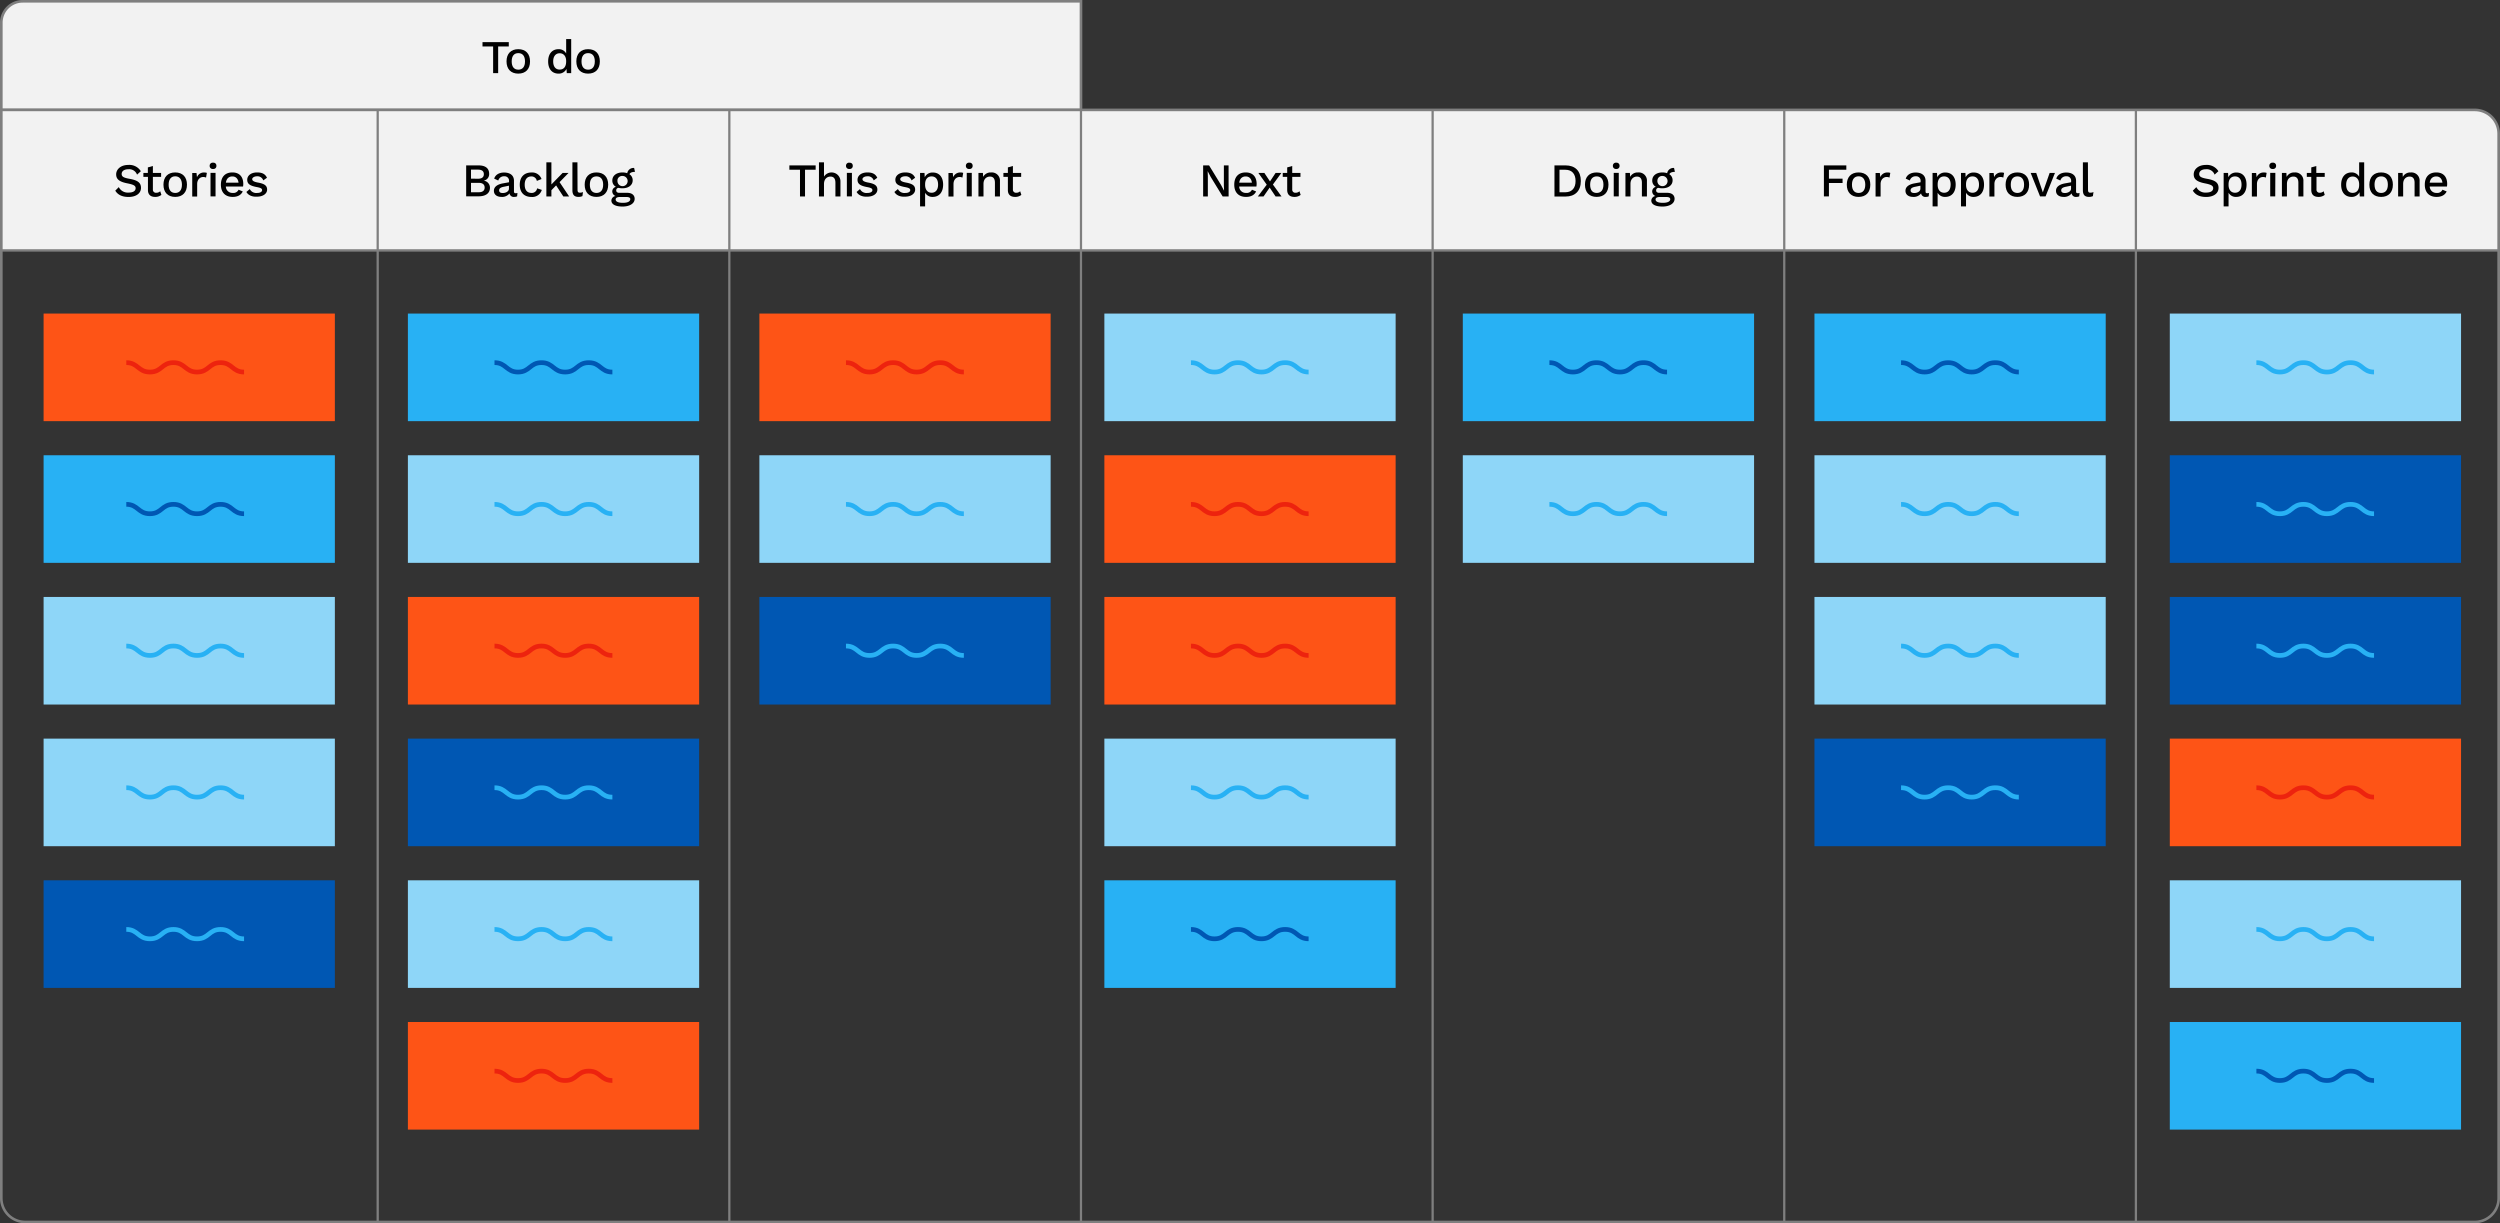
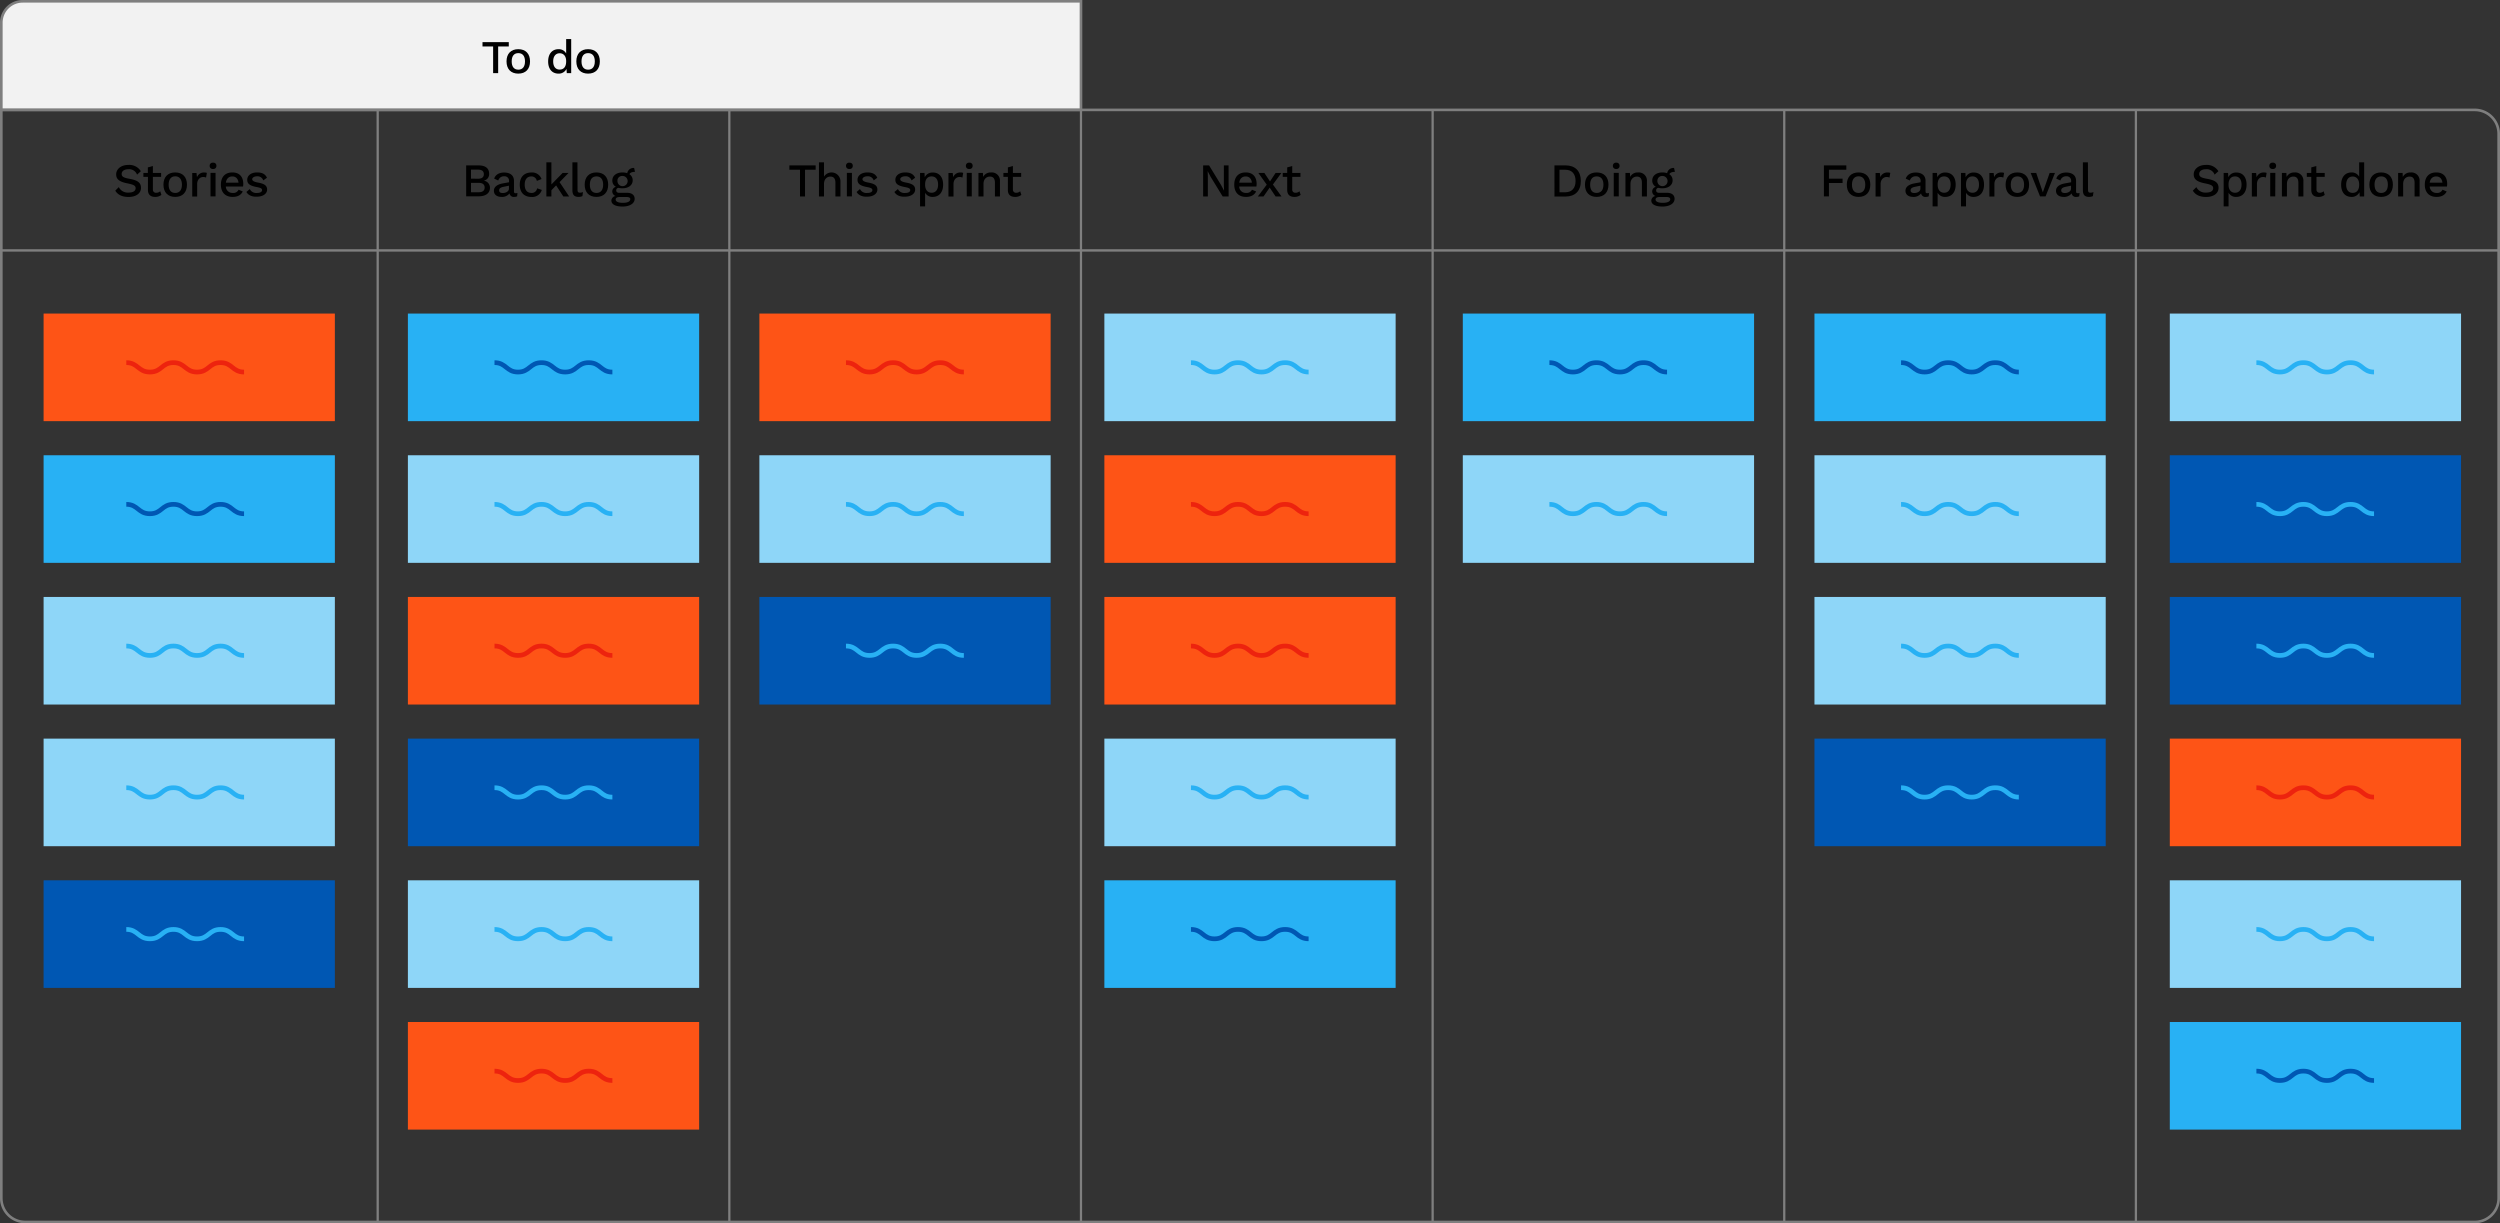
<svg xmlns="http://www.w3.org/2000/svg" viewBox="0 0 1063.57 520.42">
  <rect x="0" y="0" width="1063.57" height="520.42" fill="#333333" stroke="none" />
  <defs>
    <style>.cls-1,.cls-2{fill:#f2f2f2;}.cls-1,.cls-3,.cls-4,.cls-5{stroke:#7f7f7f;}.cls-1,.cls-10,.cls-11,.cls-12,.cls-3,.cls-4,.cls-5{stroke-miterlimit:10;}.cls-1,.cls-3{stroke-width:1.12px;}.cls-10,.cls-11,.cls-12,.cls-3,.cls-4,.cls-5{fill:none;}.cls-4{stroke-width:0.96px;}.cls-5{stroke-width:1.02px;}.cls-6{fill:#fe5416;}.cls-7{fill:#28b1f4;}.cls-8{fill:#8ed6f8;}.cls-9{fill:#0057b3;}.cls-10{stroke:#ed230e;}.cls-10,.cls-11,.cls-12{stroke-width:2px;}.cls-11{stroke:#0057b3;}.cls-12{stroke:#28b1f4;}</style>
  </defs>
  <title>method-ch3-5a</title>
  <g id="Layer_2" data-name="Layer 2">
    <g id="Layer_1-2" data-name="Layer 1">
      <path class="cls-1" d="M9.64.56H459.88a0,0,0,0,1,0,0v46.2a0,0,0,0,1,0,0H.56a0,0,0,0,1,0,0V9.64A9.08,9.08,0,0,1,9.64.56Z" />
-       <path class="cls-2" d="M.56,46.76H1053.09a9.92,9.92,0,0,1,9.92,9.92v49.85a0,0,0,0,1,0,0H.56a0,0,0,0,1,0,0V46.76A0,0,0,0,1,.56,46.76Z" />
      <path d="M59.92,72.84,58.3,74.3A3.53,3.53,0,0,0,54.66,72c-1.88,0-2.9.84-2.9,2s.82,1.62,3.38,2.08c3.54.62,4.84,1.73,4.84,3.85,0,2.36-2.14,3.86-5.26,3.86-2.88,0-4.66-1-5.68-2.68l1.5-1.51a4.25,4.25,0,0,0,4.16,2.33c1.88,0,3-.66,3-1.88,0-1-.8-1.49-3.28-2-3.62-.67-5-1.78-5-3.88s1.92-4,5.14-4A5.75,5.75,0,0,1,59.92,72.84Z" />
      <path d="M68.66,82.91a4.12,4.12,0,0,1-2.66.86c-1.72,0-3-.78-3.06-2.84V75.24H61V73.56h1.9V71.22l2.14-.6v2.94h3.5v1.68h-3.5v5.33A1.3,1.3,0,0,0,66.54,82a2.28,2.28,0,0,0,1.62-.64Z" />
      <path d="M79.54,78.57c0,3.26-1.86,5.2-5,5.2s-5-1.94-5-5.2,1.86-5.21,5-5.21S79.54,75.3,79.54,78.57Zm-7.8,0c0,2.26,1,3.52,2.82,3.52s2.84-1.26,2.84-3.52S76.36,75,74.56,75,71.74,76.3,71.74,78.57Z" />
      <path d="M88,73.56l-.34,2a2.63,2.63,0,0,0-1.26-.26c-1.2,0-2.52,1-2.52,3v5.31H81.78v-10H83.6l.2,1.78a3.12,3.12,0,0,1,3.14-2A2.64,2.64,0,0,1,88,73.56Z" />
      <path d="M89.2,70.54a1.26,1.26,0,0,1,1.44-1.32,1.24,1.24,0,0,1,1.42,1.32,1.25,1.25,0,0,1-1.42,1.34A1.27,1.27,0,0,1,89.2,70.54Zm2.5,13H89.56v-10H91.7Z" />
      <path d="M103.4,79.37H96.08a2.76,2.76,0,0,0,2.9,2.7,2.4,2.4,0,0,0,2.52-1.36l1.78.74c-.72,1.48-2.1,2.32-4.3,2.32-3.16,0-5-1.94-5-5.2s1.76-5.21,4.88-5.21,4.64,2,4.64,4.9A8.33,8.33,0,0,1,103.4,79.37Zm-7.3-1.65h5.38c-.2-1.68-1.14-2.66-2.64-2.66S96.32,76,96.1,77.72Z" />
      <path d="M104.82,81.67l1.44-1.24a3.07,3.07,0,0,0,3.1,1.66c1.42,0,2.14-.52,2.14-1.2s-.58-1-2.32-1.32c-3-.57-4-1.43-4-3.11s1.52-3.1,4.2-3.1c2.22,0,3.48.72,4.2,2.26L112,76.75A2.57,2.57,0,0,0,109.38,75c-1.24,0-2.08.6-2.08,1.22s.58,1.11,2.46,1.45c2.86.51,3.88,1.37,3.88,3s-1.6,3-4.36,3C107.34,83.77,105.66,83.13,104.82,81.67Z" />
      <path d="M198.32,70.36h5.2c3.16,0,4.58,1.36,4.58,3.62a2.8,2.8,0,0,1-2.36,2.88v0a3,3,0,0,1,2.7,3c0,2.26-1.7,3.66-4.84,3.66h-5.28Zm5,5.68c1.68,0,2.52-.64,2.52-1.94s-.84-1.94-2.52-1.94h-2.94V76Zm.34,5.75c1.68,0,2.52-.72,2.52-2s-.84-2-2.52-2h-3.28v4Z" />
      <path d="M220.14,82.09,220,83.53a3.11,3.11,0,0,1-1.24.24,1.79,1.79,0,0,1-2-1.5,3.93,3.93,0,0,1-3.38,1.5c-1.88,0-3.26-.88-3.26-2.62,0-1.54,1.28-2.69,3.9-3.15l2.54-.46V77a1.86,1.86,0,0,0-2-2,2.48,2.48,0,0,0-2.58,1.8L210.24,76c.48-1.58,2-2.6,4.2-2.6,2.5,0,4.22,1.14,4.22,3.54v4.53c0,.5.2.74.74.74A2.9,2.9,0,0,0,220.14,82.09Zm-3.62-1.84V79l-2.18.45c-1.36.26-2,.72-2,1.52s.56,1.14,1.5,1.14C215.14,82.15,216.52,81.45,216.52,80.25Z" />
      <path d="M230.38,76.17l-2,.79a2.27,2.27,0,0,0-2.34-1.9c-1.78,0-2.82,1.26-2.82,3.52s1.06,3.49,2.82,3.49a2.27,2.27,0,0,0,2.46-1.95l2,.67a4.21,4.21,0,0,1-4.38,3c-3.16,0-5-1.94-5-5.2s1.86-5.21,5-5.21A4.19,4.19,0,0,1,230.38,76.17Z" />
      <path d="M236.58,78.87l-2,2.06v2.64h-2.14V69.06h2.14v9.4l4.78-4.9h2.52l-3.82,3.93,4.06,6.08h-2.48Z" />
      <path d="M245.7,80.65c0,1,.24,1.32,1,1.32a3.17,3.17,0,0,0,1.32-.26l-.24,1.72a4,4,0,0,1-1.66.34c-1.78,0-2.6-.88-2.6-2.82V69.06h2.14Z" />
      <path d="M258.74,78.57c0,3.26-1.86,5.2-5,5.2s-5-1.94-5-5.2,1.86-5.21,5-5.21S258.74,75.3,258.74,78.57Zm-7.8,0c0,2.26,1,3.52,2.82,3.52s2.84-1.26,2.84-3.52-1-3.53-2.84-3.53S250.94,76.3,250.94,78.57Z" />
      <path d="M270,84.57c0,2.08-2.24,3.3-5.14,3.3-3.3,0-4.76-1.08-4.76-2.56a2.06,2.06,0,0,1,1.78-1.92,2.11,2.11,0,0,1-1.4-1.9,2,2,0,0,1,1.56-2,3,3,0,0,1-1.54-2.74c0-2,1.74-3.39,4.34-3.39a6.2,6.2,0,0,1,2,.32,2.7,2.7,0,0,1,2.94-2.22l.36,1.66c-1.3,0-2.06.34-2.36,1a3,3,0,0,1,1.38,2.61c0,2-1.72,3.37-4.34,3.37a7.06,7.06,0,0,1-1.66-.17,1,1,0,0,0-1,1.1c0,.62.48,1,1.24,1h3.34C268.78,82,270,83,270,84.57Zm-1.84.24c0-.64-.42-1-1.74-1h-2.7c-1.22,0-1.8.4-1.8,1.06,0,.88,1,1.42,3.14,1.42S268.12,85.59,268.12,84.81Zm-5.46-8.06a2.17,2.17,0,1,0,2.14-1.89A2,2,0,0,0,262.66,76.75Z" />
      <path d="M216.45,19.76h-4.52V31.12h-2.14V19.76h-4.52V17.92h11.18Z" />
      <path d="M225.49,26.12c0,3.26-1.86,5.2-5,5.2s-5-1.94-5-5.2,1.86-5.2,5-5.2S225.49,22.86,225.49,26.12Zm-7.8,0c0,2.26,1,3.52,2.82,3.52s2.84-1.26,2.84-3.52-1-3.52-2.84-3.52S217.69,23.86,217.69,26.12Z" />
      <path d="M243,16.62v14.5h-1.88l-.12-1.8a3.65,3.65,0,0,1-3.38,2c-2.72,0-4.42-1.92-4.42-5.18s1.72-5.22,4.44-5.22a3.53,3.53,0,0,1,3.22,1.82V16.62Zm-2.14,9.62V26c0-2.08-1.08-3.34-2.76-3.34s-2.76,1.28-2.76,3.46,1,3.48,2.76,3.48S240.85,28.34,240.85,26.24Z" />
      <path d="M255.19,26.12c0,3.26-1.86,5.2-5,5.2s-5-1.94-5-5.2,1.86-5.2,5-5.2S255.19,22.86,255.19,26.12Zm-7.8,0c0,2.26,1,3.52,2.82,3.52s2.84-1.26,2.84-3.52-1-3.52-2.84-3.52S247.39,23.86,247.39,26.12Z" />
      <path d="M347,72.2h-4.52V83.57h-2.14V72.2h-4.52V70.36H347Z" />
      <path d="M357.55,77.08v6.49h-2.14V77.76c0-2-.92-2.64-2.14-2.64s-2.72.86-2.72,3.17v5.28h-2.14V69.06h2.14v6.1a3.78,3.78,0,0,1,7,1.92Z" />
      <path d="M359.92,70.54a1.26,1.26,0,0,1,1.44-1.32c.93,0,1.43.48,1.43,1.32a1.26,1.26,0,0,1-1.43,1.34A1.28,1.28,0,0,1,359.92,70.54Zm2.51,13h-2.15v-10h2.15Z" />
      <path d="M364.42,81.67l1.44-1.24A3.08,3.08,0,0,0,369,82.09c1.42,0,2.14-.52,2.14-1.2s-.58-1-2.33-1.32c-3-.57-4-1.43-4-3.11s1.52-3.1,4.21-3.1c2.22,0,3.48.72,4.2,2.26l-1.52,1.13A2.57,2.57,0,0,0,369,75c-1.25,0-2.08.6-2.08,1.22s.58,1.11,2.46,1.45c2.86.51,3.88,1.37,3.88,3s-1.6,3-4.36,3C367,83.77,365.26,83.13,364.42,81.67Z" />
      <path d="M380.5,81.67,382,80.43a3.06,3.06,0,0,0,3.1,1.66c1.42,0,2.14-.52,2.14-1.2s-.58-1-2.33-1.32c-3-.57-4-1.43-4-3.11s1.52-3.1,4.21-3.1c2.22,0,3.48.72,4.2,2.26l-1.52,1.13A2.57,2.57,0,0,0,385.07,75c-1.25,0-2.08.6-2.08,1.22s.58,1.11,2.46,1.45c2.86.51,3.88,1.37,3.88,3s-1.6,3-4.36,3C383,83.77,381.34,83.13,380.5,81.67Z" />
      <path d="M401.23,78.54c0,3.29-1.72,5.23-4.44,5.23A3.53,3.53,0,0,1,393.57,82v5.82h-2.15V73.56h1.89l.1,1.84a3.62,3.62,0,0,1,3.4-2C399.53,73.36,401.23,75.28,401.23,78.54Zm-2.14,0c0-2.19-1-3.49-2.76-3.49s-2.76,1.26-2.76,3.37v.24c0,2.08,1.08,3.34,2.76,3.34S399.09,80.75,399.09,78.57Z" />
      <path d="M409.77,73.56l-.34,2a2.63,2.63,0,0,0-1.26-.26c-1.2,0-2.52,1-2.52,3v5.31H403.5v-10h1.82l.21,1.78a3.12,3.12,0,0,1,3.14-2A2.64,2.64,0,0,1,409.77,73.56Z" />
      <path d="M410.92,70.54a1.26,1.26,0,0,1,1.44-1.32,1.24,1.24,0,0,1,1.42,1.32,1.25,1.25,0,0,1-1.42,1.34A1.27,1.27,0,0,1,410.92,70.54Zm2.5,13h-2.14v-10h2.14Z" />
      <path d="M425.41,77.08v6.49h-2.14V77.76c0-2-.92-2.64-2.14-2.64s-2.72.84-2.72,3.14v5.31h-2.15v-10h1.9l.11,1.68a3.56,3.56,0,0,1,3.38-1.88A3.46,3.46,0,0,1,425.41,77.08Z" />
      <path d="M434.51,82.91a4.12,4.12,0,0,1-2.66.86c-1.73,0-3.05-.78-3.07-2.84V75.24h-1.9V73.56h1.9V71.22l2.14-.6v2.94h3.51v1.68h-3.51v5.33A1.3,1.3,0,0,0,432.39,82a2.28,2.28,0,0,0,1.62-.64Z" />
      <path d="M522.69,83.57h-2.54l-5.1-8.33-1.28-2.44h0l.08,2.24v8.53h-2V70.36h2.52l5.08,8.31,1.3,2.46h0l-.08-2.25V70.36h2Z" />
      <path d="M534.51,79.37h-7.32a2.76,2.76,0,0,0,2.9,2.7,2.4,2.4,0,0,0,2.52-1.36l1.78.74c-.72,1.48-2.1,2.32-4.3,2.32-3.16,0-5-1.94-5-5.2s1.76-5.21,4.88-5.21,4.64,2,4.64,4.9A8.33,8.33,0,0,1,534.51,79.37Zm-7.3-1.65h5.38c-.2-1.68-1.14-2.66-2.64-2.66S527.43,76,527.21,77.72Z" />
      <path d="M542.67,83.57l-2.52-3.76-2.6,3.76h-2.42l3.78-5-3.58-5h2.56l2.4,3.62,2.38-3.62h2.46l-3.6,4.93,3.66,5.08Z" />
      <path d="M553.33,82.91a4.12,4.12,0,0,1-2.66.86c-1.72,0-3-.78-3.06-2.84V75.24h-1.9V73.56h1.9V71.22l2.14-.6v2.94h3.5v1.68h-3.5v5.33A1.3,1.3,0,0,0,551.21,82a2.28,2.28,0,0,0,1.62-.64Z" />
      <path d="M672.53,77c0,4.25-2.42,6.61-6.56,6.61h-4.66V70.36H666C670.11,70.36,672.53,72.72,672.53,77Zm-2.24,0c0-3-1.54-4.78-4.32-4.78h-2.52v9.57H666C668.75,81.75,670.29,80,670.29,77Z" />
      <path d="M684.29,78.57c0,3.26-1.86,5.2-5,5.2s-5-1.94-5-5.2,1.86-5.21,5-5.21S684.29,75.3,684.29,78.57Zm-7.8,0c0,2.26,1,3.52,2.82,3.52s2.84-1.26,2.84-3.52-1-3.53-2.84-3.53S676.49,76.3,676.49,78.57Z" />
      <path d="M686.17,70.54a1.26,1.26,0,0,1,1.44-1.32A1.24,1.24,0,0,1,689,70.54a1.25,1.25,0,0,1-1.42,1.34A1.27,1.27,0,0,1,686.17,70.54Zm2.5,13h-2.14v-10h2.14Z" />
      <path d="M700.65,77.08v6.49h-2.14V77.76c0-2-.92-2.64-2.14-2.64s-2.72.84-2.72,3.14v5.31h-2.14v-10h1.9l.1,1.68a3.56,3.56,0,0,1,3.38-1.88A3.46,3.46,0,0,1,700.65,77.08Z" />
      <path d="M712.41,84.57c0,2.08-2.24,3.3-5.14,3.3-3.3,0-4.76-1.08-4.76-2.56a2.06,2.06,0,0,1,1.78-1.92,2.11,2.11,0,0,1-1.4-1.9,2,2,0,0,1,1.56-2,3,3,0,0,1-1.54-2.74c0-2,1.74-3.39,4.34-3.39a6.2,6.2,0,0,1,2,.32,2.7,2.7,0,0,1,2.94-2.22l.36,1.66c-1.3,0-2.06.34-2.36,1a3,3,0,0,1,1.38,2.61c0,2-1.72,3.37-4.34,3.37a7.06,7.06,0,0,1-1.66-.17,1,1,0,0,0-1,1.1c0,.62.48,1,1.24,1h3.34C711.23,82,712.41,83,712.41,84.57Zm-1.84.24c0-.64-.42-1-1.74-1h-2.7c-1.22,0-1.8.4-1.8,1.06,0,.88,1,1.42,3.14,1.42S710.57,85.59,710.57,84.81Zm-5.46-8.06a2.17,2.17,0,1,0,2.14-1.89A2,2,0,0,0,705.11,76.75Z" />
      <path d="M778.08,72.2V76h5.8v1.86h-5.8v5.69h-2.14V70.36h9.54V72.2Z" />
      <path d="M795.68,78.57c0,3.26-1.86,5.2-5,5.2s-5-1.94-5-5.2,1.86-5.21,5-5.21S795.68,75.3,795.68,78.57Zm-7.8,0c0,2.26,1,3.52,2.82,3.52s2.84-1.26,2.84-3.52S792.5,75,790.7,75,787.88,76.3,787.88,78.57Z" />
      <path d="M804.18,73.56l-.34,2a2.63,2.63,0,0,0-1.26-.26c-1.2,0-2.52,1-2.52,3v5.31h-2.14v-10h1.82l.2,1.78a3.12,3.12,0,0,1,3.14-2A2.64,2.64,0,0,1,804.18,73.56Z" />
      <path d="M820.66,82.09l-.14,1.44a3.11,3.11,0,0,1-1.24.24,1.79,1.79,0,0,1-2-1.5,3.93,3.93,0,0,1-3.38,1.5c-1.88,0-3.26-.88-3.26-2.62,0-1.54,1.28-2.69,3.9-3.15l2.54-.46V77a1.86,1.86,0,0,0-2-2,2.48,2.48,0,0,0-2.58,1.8L810.76,76c.48-1.58,2-2.6,4.2-2.6,2.5,0,4.22,1.14,4.22,3.54v4.53c0,.5.2.74.74.74A2.9,2.9,0,0,0,820.66,82.09ZM817,80.25V79l-2.18.45c-1.36.26-2,.72-2,1.52s.56,1.14,1.5,1.14C815.66,82.15,817,81.45,817,80.25Z" />
      <path d="M832,78.54c0,3.29-1.72,5.23-4.44,5.23A3.53,3.53,0,0,1,824.32,82v5.82h-2.14V73.56h1.88l.1,1.84a3.62,3.62,0,0,1,3.4-2C830.28,73.36,832,75.28,832,78.54Zm-2.14,0c0-2.19-1-3.49-2.76-3.49s-2.76,1.26-2.76,3.37v.24c0,2.08,1.08,3.34,2.76,3.34S829.84,80.75,829.84,78.57Z" />
      <path d="M844.06,78.54c0,3.29-1.72,5.23-4.44,5.23A3.53,3.53,0,0,1,836.4,82v5.82h-2.14V73.56h1.88l.1,1.84a3.62,3.62,0,0,1,3.4-2C842.36,73.36,844.06,75.28,844.06,78.54Zm-2.14,0c0-2.19-1-3.49-2.76-3.49s-2.76,1.26-2.76,3.37v.24c0,2.08,1.08,3.34,2.76,3.34S841.92,80.75,841.92,78.57Z" />
      <path d="M852.6,73.56l-.34,2a2.63,2.63,0,0,0-1.26-.26c-1.2,0-2.52,1-2.52,3v5.31h-2.14v-10h1.82l.2,1.78a3.12,3.12,0,0,1,3.14-2A2.64,2.64,0,0,1,852.6,73.56Z" />
      <path d="M863.24,78.57c0,3.26-1.86,5.2-5,5.2s-5-1.94-5-5.2,1.86-5.21,5-5.21S863.24,75.3,863.24,78.57Zm-7.8,0c0,2.26,1,3.52,2.82,3.52s2.84-1.26,2.84-3.52-1-3.53-2.84-3.53S855.44,76.3,855.44,78.57Z" />
      <path d="M874.24,73.56l-4,10h-2.34l-4-10h2.36l2.82,8.27,2.9-8.27Z" />
      <path d="M884.7,82.09l-.14,1.44a3.11,3.11,0,0,1-1.24.24,1.79,1.79,0,0,1-2-1.5,3.93,3.93,0,0,1-3.38,1.5c-1.88,0-3.26-.88-3.26-2.62,0-1.54,1.28-2.69,3.9-3.15l2.54-.46V77a1.86,1.86,0,0,0-2-2,2.48,2.48,0,0,0-2.58,1.8L874.8,76c.48-1.58,2-2.6,4.2-2.6,2.5,0,4.22,1.14,4.22,3.54v4.53c0,.5.2.74.74.74A2.9,2.9,0,0,0,884.7,82.09Zm-3.62-1.84V79l-2.18.45c-1.36.26-2,.72-2,1.52s.56,1.14,1.5,1.14C879.7,82.15,881.08,81.45,881.08,80.25Z" />
      <path d="M888.3,80.65c0,1,.24,1.32,1,1.32a3.17,3.17,0,0,0,1.32-.26l-.24,1.72a4,4,0,0,1-1.66.34c-1.78,0-2.6-.88-2.6-2.82V69.06h2.14Z" />
      <path d="M943.77,72.84l-1.62,1.46A3.53,3.53,0,0,0,938.51,72c-1.88,0-2.9.84-2.9,2s.82,1.62,3.38,2.08c3.54.62,4.84,1.73,4.84,3.85,0,2.36-2.14,3.86-5.26,3.86-2.88,0-4.66-1-5.68-2.68l1.5-1.51a4.25,4.25,0,0,0,4.16,2.33c1.88,0,3-.66,3-1.88,0-1-.8-1.49-3.28-2-3.62-.67-5-1.78-5-3.88s1.92-4,5.14-4A5.75,5.75,0,0,1,943.77,72.84Z" />
      <path d="M955.75,78.54c0,3.29-1.72,5.23-4.44,5.23A3.53,3.53,0,0,1,948.09,82v5.82H946V73.56h1.88l.1,1.84a3.62,3.62,0,0,1,3.4-2C954.05,73.36,955.75,75.28,955.75,78.54Zm-2.14,0c0-2.19-1-3.49-2.76-3.49s-2.76,1.26-2.76,3.37v.24c0,2.08,1.08,3.34,2.76,3.34S953.61,80.75,953.61,78.57Z" />
      <path d="M964.29,73.56l-.34,2a2.63,2.63,0,0,0-1.26-.26c-1.2,0-2.52,1-2.52,3v5.31H958v-10h1.82l.2,1.78a3.12,3.12,0,0,1,3.14-2A2.64,2.64,0,0,1,964.29,73.56Z" />
      <path d="M965.45,70.54a1.26,1.26,0,0,1,1.44-1.32,1.24,1.24,0,0,1,1.42,1.32,1.25,1.25,0,0,1-1.42,1.34A1.27,1.27,0,0,1,965.45,70.54Zm2.5,13h-2.14v-10H968Z" />
      <path d="M979.93,77.08v6.49h-2.14V77.76c0-2-.92-2.64-2.14-2.64s-2.72.84-2.72,3.14v5.31h-2.14v-10h1.9l.1,1.68a3.56,3.56,0,0,1,3.38-1.88A3.46,3.46,0,0,1,979.93,77.08Z" />
      <path d="M989,82.91a4.12,4.12,0,0,1-2.66.86c-1.72,0-3-.78-3.06-2.84V75.24h-1.9V73.56h1.9V71.22l2.14-.6v2.94H989v1.68h-3.5v5.33A1.3,1.3,0,0,0,986.91,82a2.28,2.28,0,0,0,1.62-.64Z" />
      <path d="M1005.79,69.06V83.57h-1.88l-.12-1.8a3.65,3.65,0,0,1-3.38,2c-2.72,0-4.42-1.92-4.42-5.19s1.72-5.22,4.44-5.22a3.53,3.53,0,0,1,3.22,1.82V69.06Zm-2.14,9.63v-.24c0-2.09-1.08-3.35-2.76-3.35s-2.76,1.28-2.76,3.47,1,3.48,2.76,3.48S1003.65,80.79,1003.65,78.69Z" />
      <path d="M1018,78.57c0,3.26-1.86,5.2-5,5.2s-5-1.94-5-5.2,1.86-5.21,5-5.21S1018,75.3,1018,78.57Zm-7.8,0c0,2.26,1,3.52,2.82,3.52s2.84-1.26,2.84-3.52-1-3.53-2.84-3.53S1010.19,76.3,1010.19,78.57Z" />
      <path d="M1029.37,77.08v6.49h-2.14V77.76c0-2-.92-2.64-2.14-2.64s-2.72.84-2.72,3.14v5.31h-2.14v-10h1.9l.1,1.68a3.56,3.56,0,0,1,3.38-1.88A3.46,3.46,0,0,1,1029.37,77.08Z" />
      <path d="M1041,79.37h-7.32a2.76,2.76,0,0,0,2.9,2.7,2.4,2.4,0,0,0,2.52-1.36l1.78.74c-.72,1.48-2.1,2.32-4.3,2.32-3.16,0-5-1.94-5-5.2s1.76-5.21,4.88-5.21,4.64,2,4.64,4.9A8.33,8.33,0,0,1,1041,79.37Zm-7.3-1.65h5.38c-.2-1.68-1.14-2.66-2.64-2.66S1033.89,76,1033.67,77.72Z" />
      <path class="cls-3" d="M.56,46.76h1052.3A10.15,10.15,0,0,1,1063,56.91v452.8a10.15,10.15,0,0,1-10.15,10.15H10.71A10.15,10.15,0,0,1,.56,509.71V46.76A0,0,0,0,1,.56,46.76Z" />
      <line class="cls-4" x1="160.68" y1="46.76" x2="160.68" y2="519.86" />
      <line class="cls-4" x1="310.28" y1="46.76" x2="310.28" y2="519.86" />
      <line class="cls-4" x1="459.88" y1="46.76" x2="459.88" y2="519.86" />
      <line class="cls-4" x1="609.48" y1="46.76" x2="609.48" y2="519.86" />
      <line class="cls-4" x1="759.07" y1="46.76" x2="759.07" y2="519.86" />
      <line class="cls-4" x1="908.67" y1="46.76" x2="908.67" y2="519.86" />
      <line class="cls-5" x1="0.56" y1="106.54" x2="1063.01" y2="106.54" />
      <rect class="cls-6" x="18.55" y="133.4" width="123.91" height="45.77" />
      <rect class="cls-7" x="18.55" y="193.68" width="123.91" height="45.77" />
      <rect class="cls-8" x="18.55" y="253.96" width="123.91" height="45.77" />
      <rect class="cls-8" x="18.55" y="314.23" width="123.91" height="45.77" />
      <rect class="cls-9" x="18.55" y="374.51" width="123.91" height="45.77" />
      <rect class="cls-7" x="173.53" y="133.4" width="123.91" height="45.77" />
      <rect class="cls-8" x="173.53" y="193.68" width="123.91" height="45.77" />
      <rect class="cls-6" x="173.53" y="253.96" width="123.91" height="45.77" />
      <rect class="cls-9" x="173.53" y="314.23" width="123.91" height="45.77" />
      <rect class="cls-8" x="173.53" y="374.51" width="123.91" height="45.77" />
      <rect class="cls-6" x="173.53" y="434.79" width="123.91" height="45.77" />
      <rect class="cls-6" x="323.06" y="133.4" width="123.91" height="45.77" />
      <rect class="cls-8" x="323.06" y="193.68" width="123.91" height="45.77" />
      <rect class="cls-9" x="323.06" y="253.96" width="123.91" height="45.77" />
      <rect class="cls-8" x="469.83" y="133.4" width="123.91" height="45.77" />
      <rect class="cls-6" x="469.83" y="193.68" width="123.91" height="45.77" />
      <rect class="cls-6" x="469.83" y="253.96" width="123.91" height="45.77" />
      <rect class="cls-8" x="469.83" y="314.23" width="123.91" height="45.77" />
      <rect class="cls-7" x="469.83" y="374.51" width="123.91" height="45.77" />
      <rect class="cls-7" x="622.32" y="133.4" width="123.91" height="45.77" />
      <rect class="cls-8" x="622.32" y="193.68" width="123.91" height="45.77" />
      <rect class="cls-7" x="771.92" y="133.4" width="123.91" height="45.77" />
      <rect class="cls-8" x="771.92" y="193.68" width="123.91" height="45.77" />
      <rect class="cls-8" x="771.92" y="253.96" width="123.91" height="45.77" />
      <rect class="cls-9" x="771.92" y="314.23" width="123.91" height="45.77" />
      <rect class="cls-8" x="923.09" y="133.4" width="123.91" height="45.77" />
      <rect class="cls-9" x="923.09" y="193.68" width="123.91" height="45.77" />
      <rect class="cls-9" x="923.09" y="253.96" width="123.91" height="45.77" />
      <rect class="cls-6" x="923.09" y="314.23" width="123.91" height="45.77" />
      <rect class="cls-8" x="923.09" y="374.51" width="123.91" height="45.77" />
      <rect class="cls-7" x="923.09" y="434.79" width="123.91" height="45.77" />
      <path class="cls-10" d="M53.73,154.28c5,0,5,4,10.05,4s5-4,10-4,5,4,10.05,4,5-4,10-4,5,4,10,4" />
      <path class="cls-11" d="M53.73,214.56c5,0,5,4,10.05,4s5-4,10-4,5,4,10.05,4,5-4,10-4,5,4,10,4" />
      <path class="cls-12" d="M53.73,274.84c5,0,5,4,10.05,4s5-4,10-4,5,4,10.05,4,5-4,10-4,5,4,10,4" />
      <path class="cls-12" d="M53.73,335.12c5,0,5,4,10.05,4s5-4,10-4,5,4,10.05,4,5-4,10-4,5,4,10,4" />
      <path class="cls-12" d="M53.73,395.4c5,0,5,4,10.05,4s5-4,10-4,5,4,10.05,4,5-4,10-4,5,4,10,4" />
      <path class="cls-11" d="M210.37,154.28c5,0,5,4,10,4s5-4,10-4,5,4,10.05,4,5-4,10.05-4,5,4,10.05,4" />
      <path class="cls-12" d="M210.37,214.56c5,0,5,4,10,4s5-4,10-4,5,4,10.05,4,5-4,10.05-4,5,4,10.05,4" />
      <path class="cls-10" d="M210.37,274.84c5,0,5,4,10,4s5-4,10-4,5,4,10.05,4,5-4,10.05-4,5,4,10.05,4" />
      <path class="cls-12" d="M210.37,335.12c5,0,5,4,10,4s5-4,10-4,5,4,10.05,4,5-4,10.05-4,5,4,10.05,4" />
      <path class="cls-12" d="M210.37,395.4c5,0,5,4,10,4s5-4,10-4,5,4,10.05,4,5-4,10.05-4,5,4,10.05,4" />
      <path class="cls-10" d="M210.37,455.68c5,0,5,4,10,4s5-4,10-4,5,4,10.05,4,5-4,10.05-4,5,4,10.05,4" />
      <path class="cls-10" d="M359.9,154.28c5,0,5,4,10,4s5-4,10.05-4,5,4,10,4,5-4,10.05-4,5,4,10.05,4" />
      <path class="cls-12" d="M359.9,214.56c5,0,5,4,10,4s5-4,10.05-4,5,4,10,4,5-4,10.05-4,5,4,10.05,4" />
      <path class="cls-12" d="M359.9,274.84c5,0,5,4,10,4s5-4,10.05-4,5,4,10,4,5-4,10.05-4,5,4,10.05,4" />
      <path class="cls-12" d="M506.67,154.28c5,0,5,4,10,4s5-4,10-4,5,4,10,4,5-4,10.05-4,5,4,10,4" />
      <path class="cls-10" d="M506.67,214.56c5,0,5,4,10,4s5-4,10-4,5,4,10,4,5-4,10.05-4,5,4,10,4" />
      <path class="cls-10" d="M506.67,274.84c5,0,5,4,10,4s5-4,10-4,5,4,10,4,5-4,10.05-4,5,4,10,4" />
      <path class="cls-12" d="M506.67,335.12c5,0,5,4,10,4s5-4,10-4,5,4,10,4,5-4,10.05-4,5,4,10,4" />
      <path class="cls-11" d="M506.67,395.4c5,0,5,4,10,4s5-4,10-4,5,4,10,4,5-4,10.05-4,5,4,10,4" />
      <path class="cls-11" d="M659.16,154.28c5,0,5,4,10,4s5-4,10-4,5,4,10,4,5-4,10.05-4,5,4,10,4" />
      <path class="cls-12" d="M659.16,214.56c5,0,5,4,10,4s5-4,10-4,5,4,10,4,5-4,10.05-4,5,4,10,4" />
      <path class="cls-11" d="M808.76,154.28c5,0,5,4,10,4s5-4,10.05-4,5,4,10,4,5-4,10.05-4,5,4,10,4" />
      <path class="cls-12" d="M808.76,214.56c5,0,5,4,10,4s5-4,10.05-4,5,4,10,4,5-4,10.05-4,5,4,10,4" />
      <path class="cls-12" d="M808.76,274.84c5,0,5,4,10,4s5-4,10.05-4,5,4,10,4,5-4,10.05-4,5,4,10,4" />
      <path class="cls-12" d="M808.76,335.12c5,0,5,4,10,4s5-4,10.05-4,5,4,10,4,5-4,10.05-4,5,4,10,4" />
      <path class="cls-12" d="M959.93,154.28c5,0,5,4,10,4s5-4,10-4,5,4,10,4,5-4,10.05-4,5,4,10,4" />
      <path class="cls-12" d="M959.93,214.56c5,0,5,4,10,4s5-4,10-4,5,4,10,4,5-4,10.05-4,5,4,10,4" />
      <path class="cls-12" d="M959.93,274.84c5,0,5,4,10,4s5-4,10-4,5,4,10,4,5-4,10.05-4,5,4,10,4" />
      <path class="cls-10" d="M959.93,335.12c5,0,5,4,10,4s5-4,10-4,5,4,10,4,5-4,10.05-4,5,4,10,4" />
      <path class="cls-12" d="M959.93,395.4c5,0,5,4,10,4s5-4,10-4,5,4,10,4,5-4,10.05-4,5,4,10,4" />
      <path class="cls-11" d="M959.93,455.68c5,0,5,4,10,4s5-4,10-4,5,4,10,4,5-4,10.05-4,5,4,10,4" />
    </g>
  </g>
</svg>